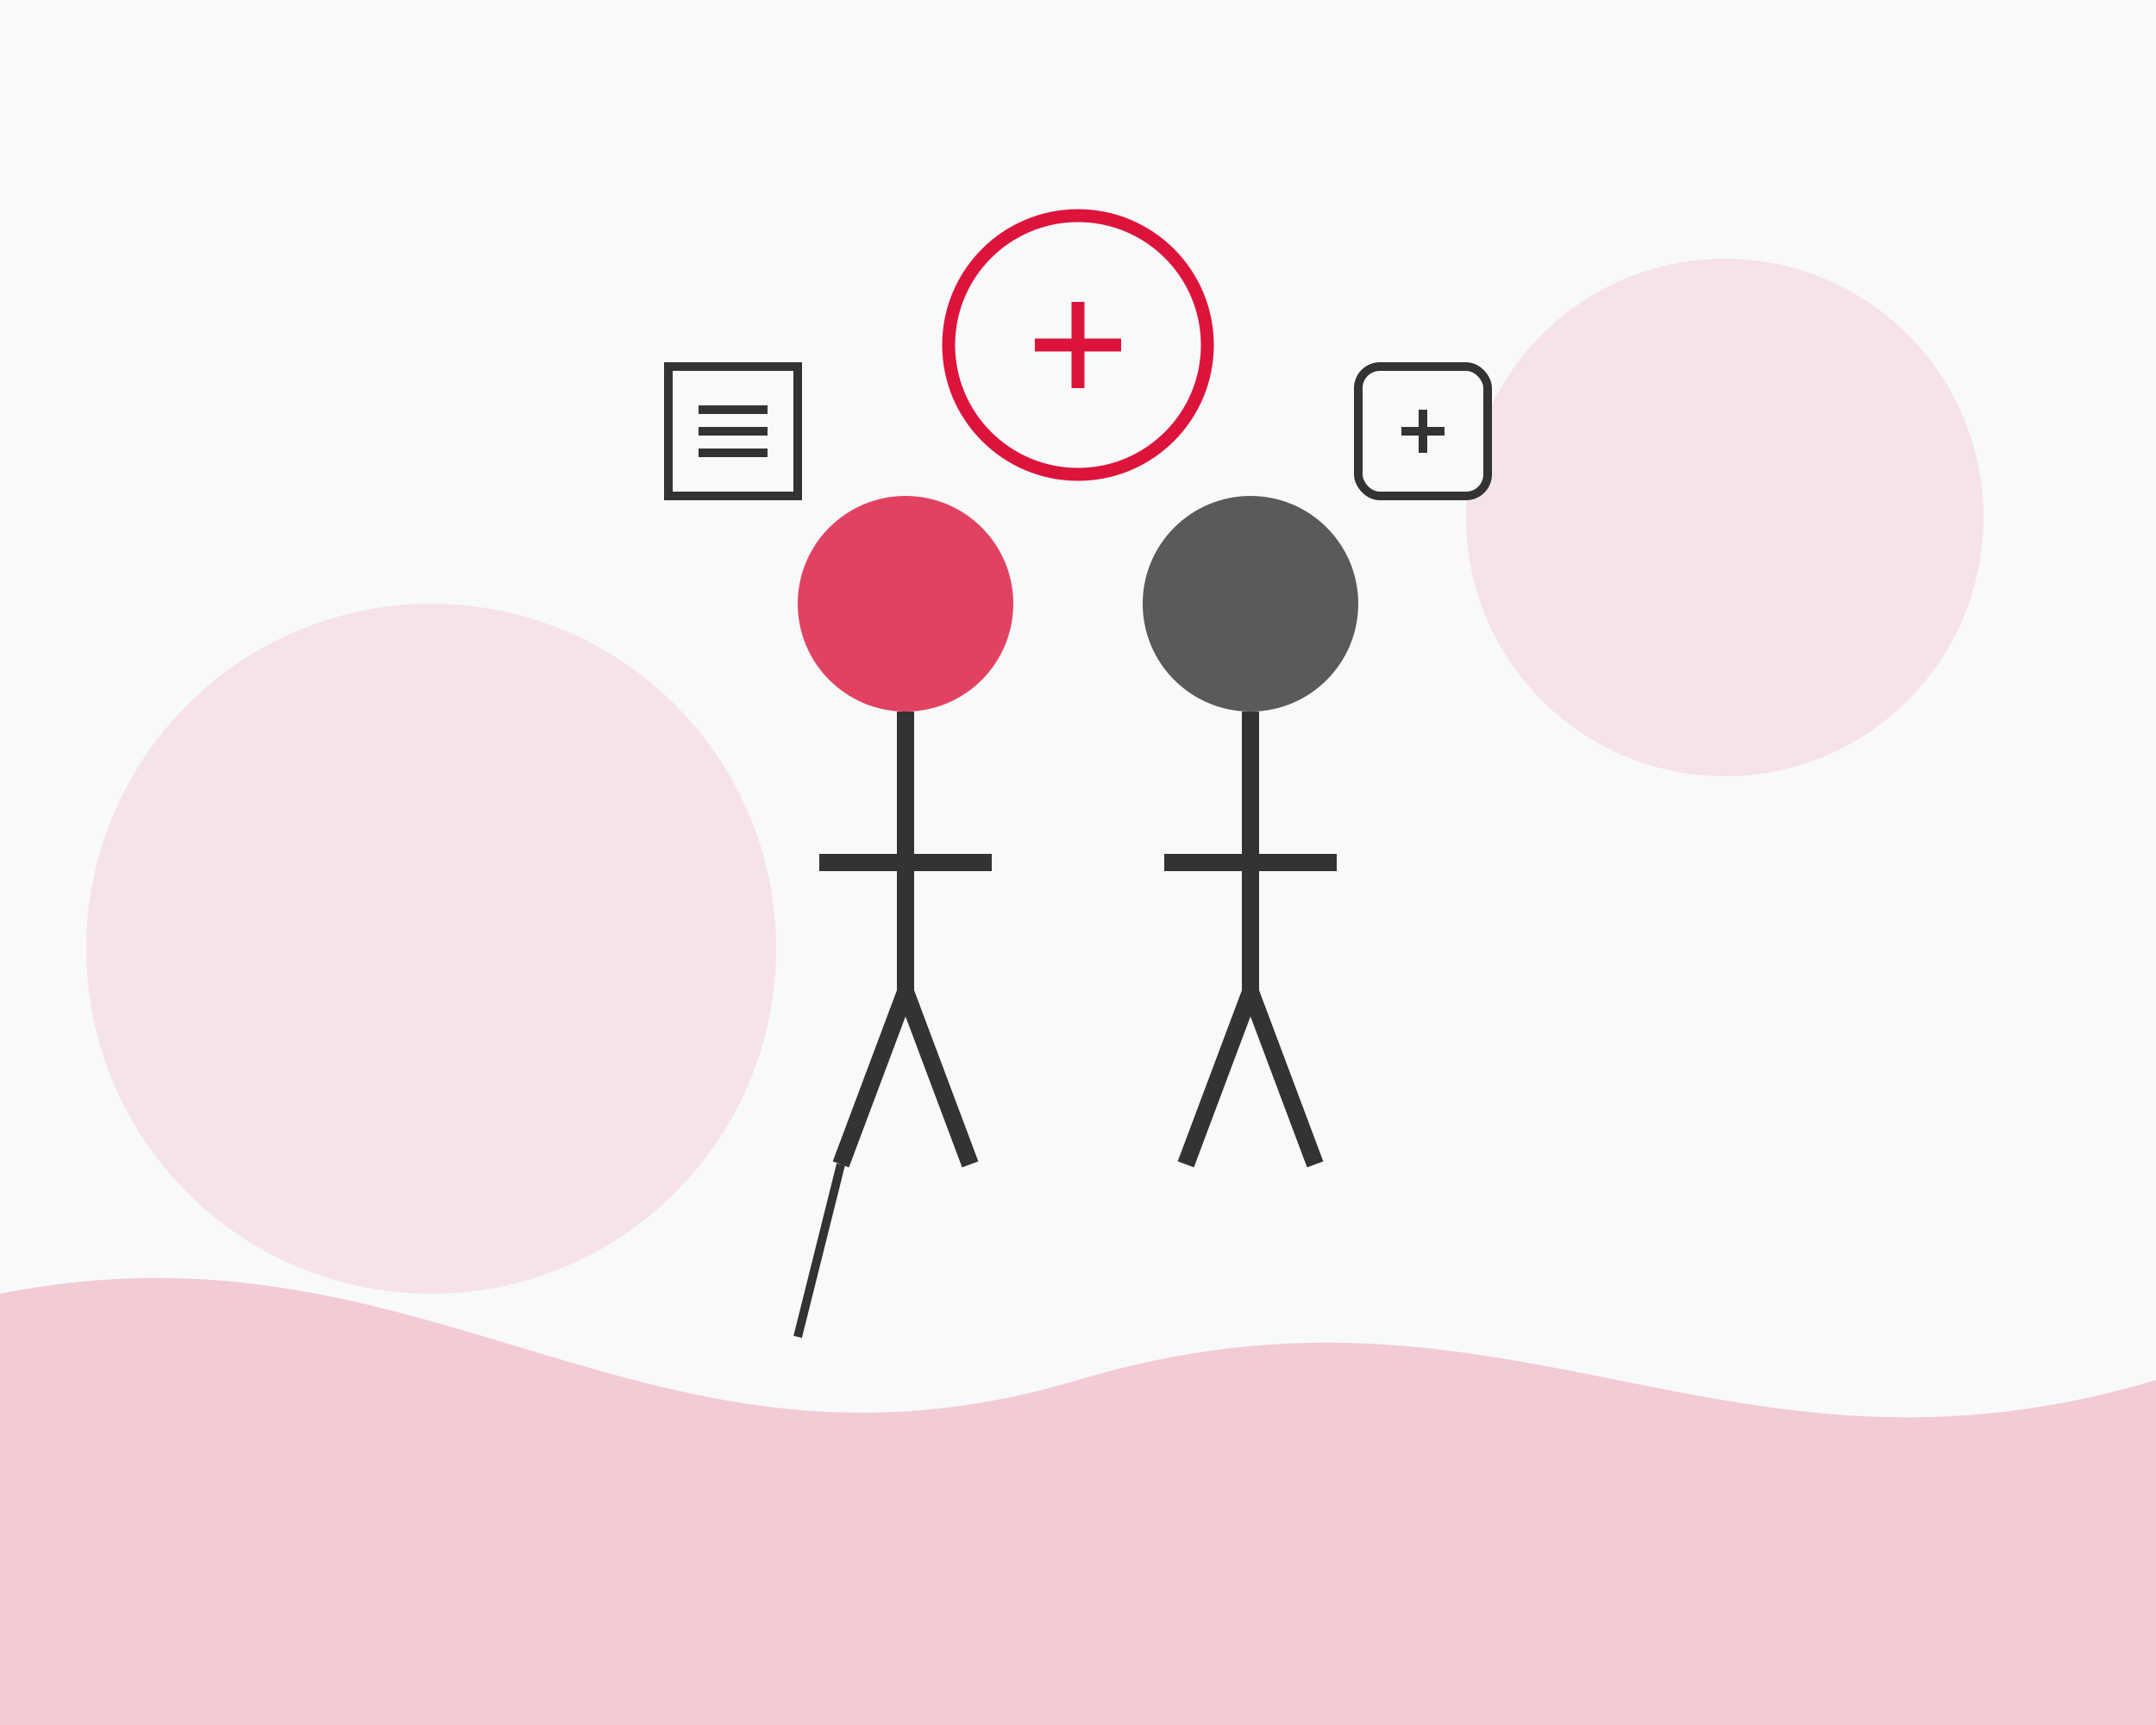
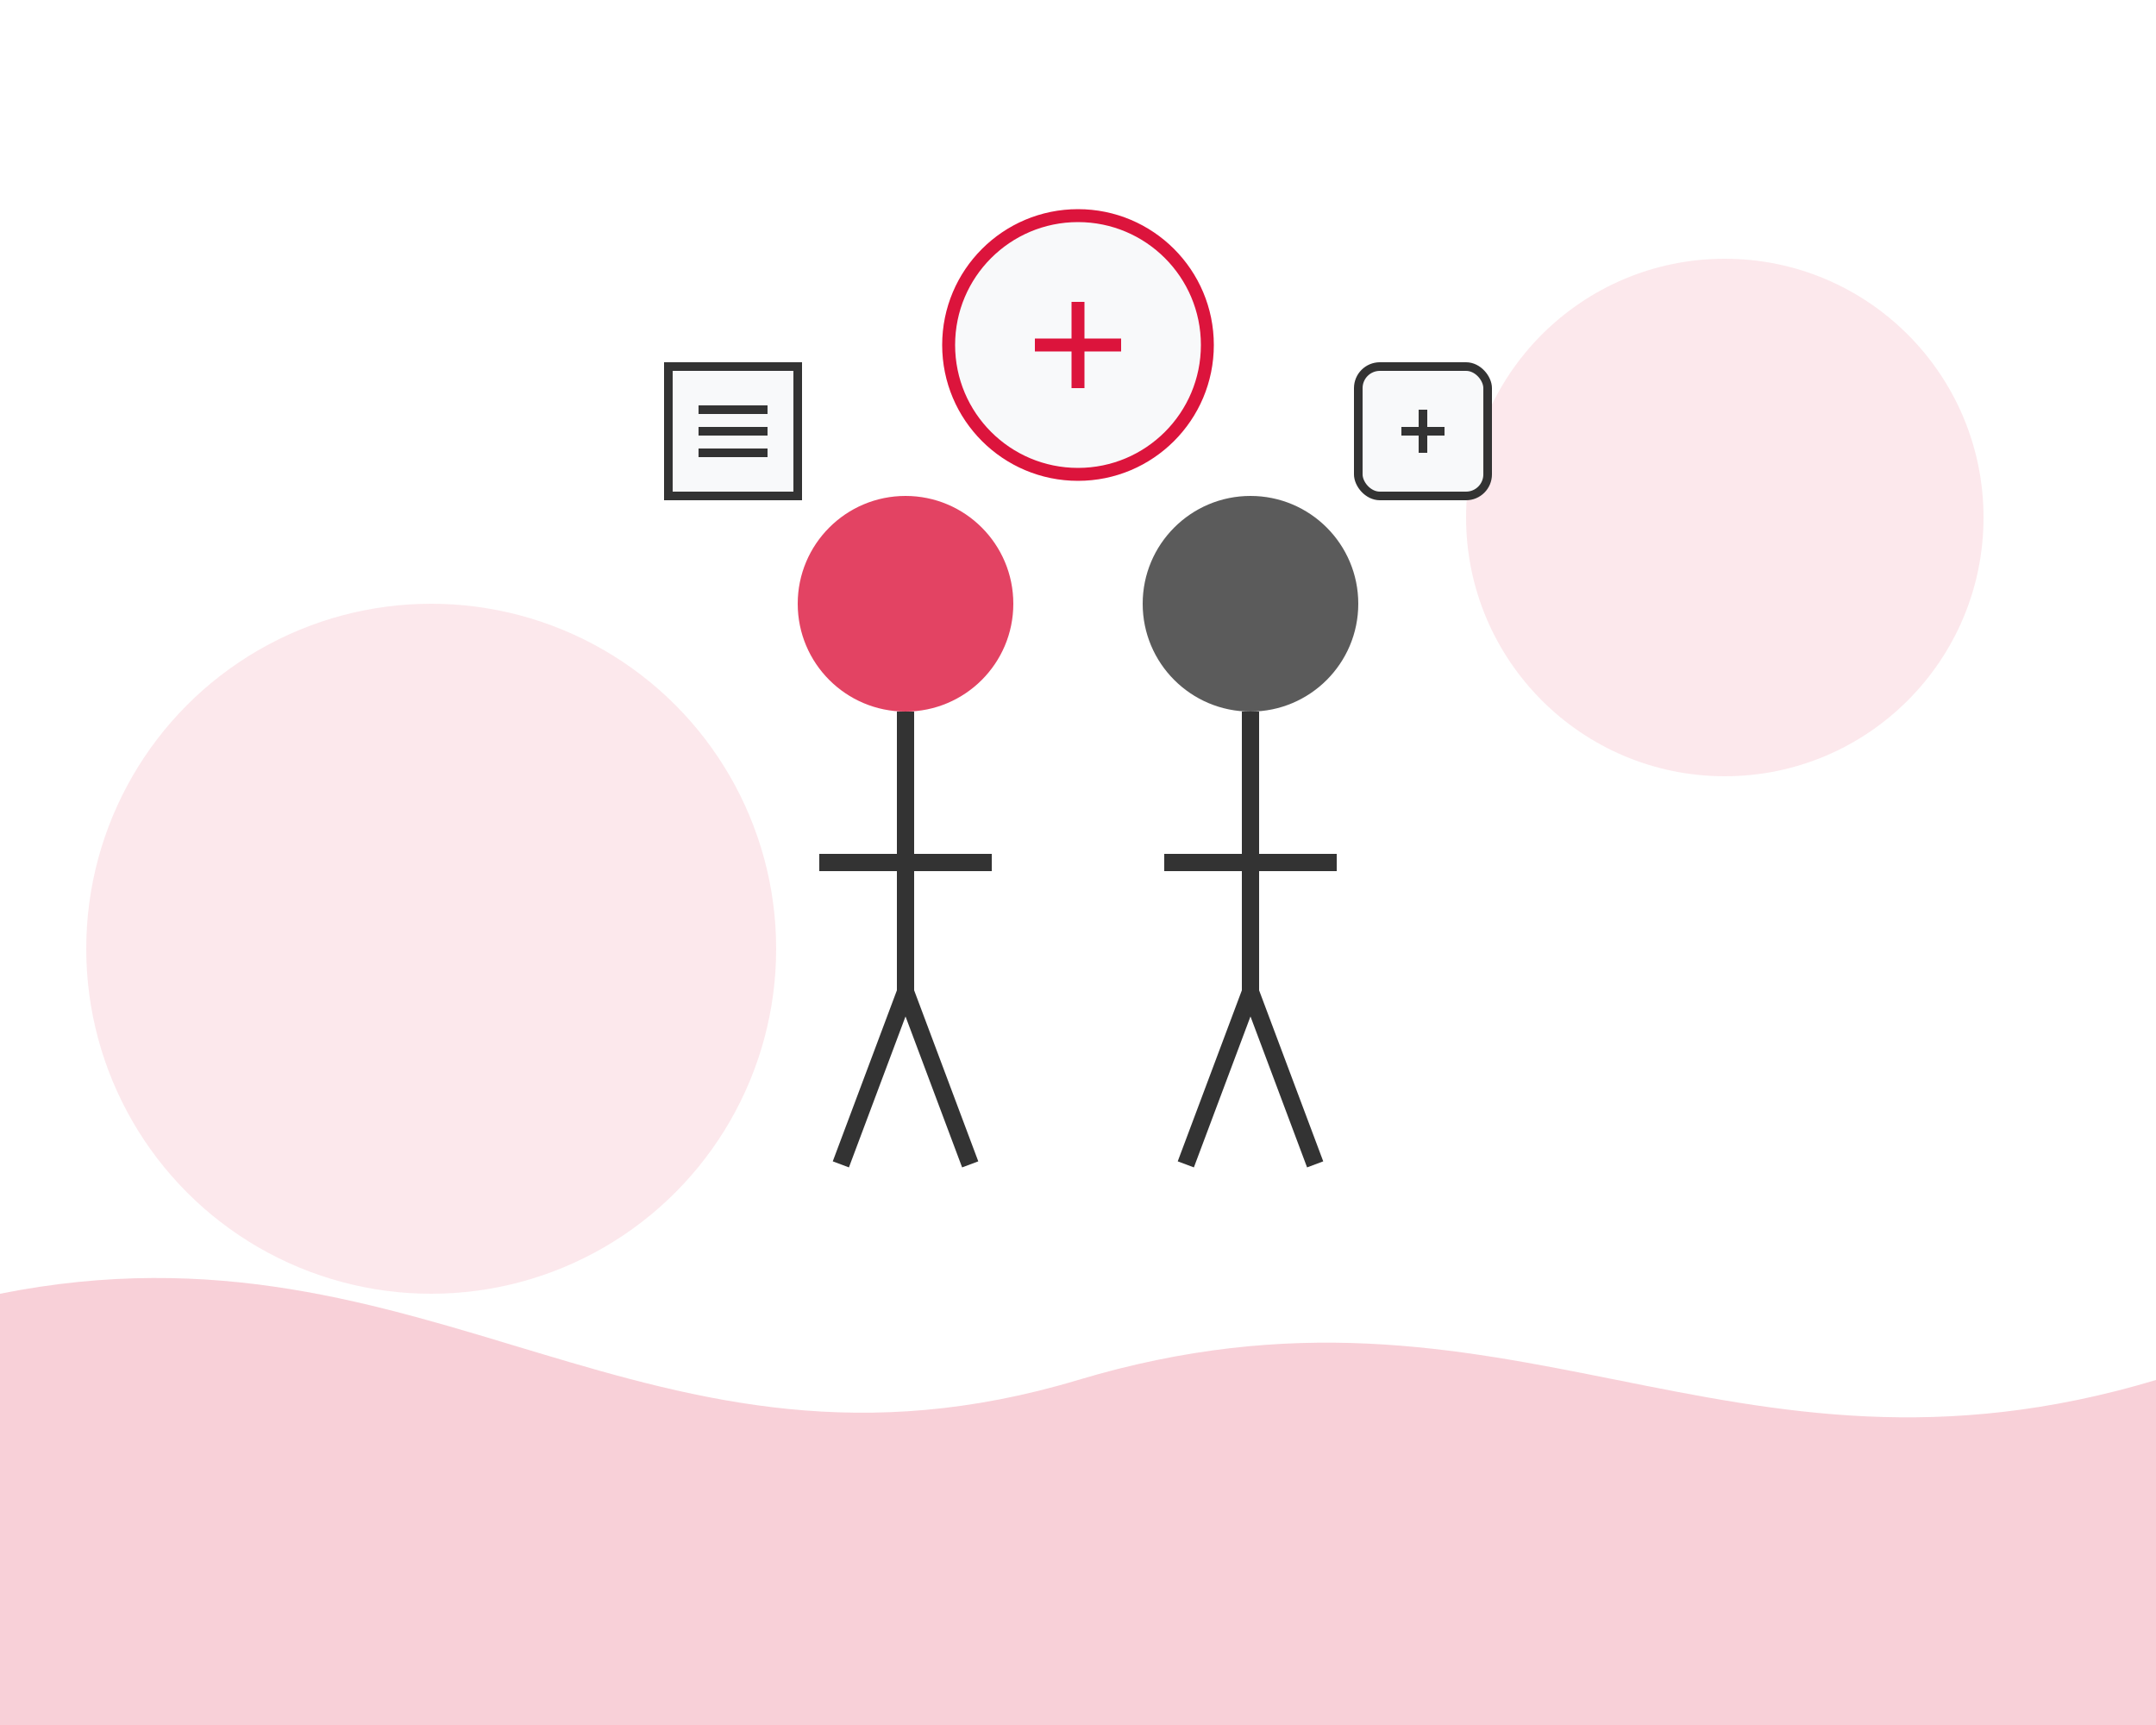
<svg xmlns="http://www.w3.org/2000/svg" width="500" height="400" viewBox="0 0 500 400" fill="none">
-   <rect width="500" height="400" fill="#f8f9fa" />
  <path d="M0 300C100 280 150 350 250 320C350 290 400 350 500 320V400H0V300Z" fill="#dc143c" fill-opacity="0.2" />
  <circle cx="400" cy="120" r="60" fill="#dc143c" fill-opacity="0.1" />
  <circle cx="100" cy="220" r="80" fill="#dc143c" fill-opacity="0.1" />
  <g transform="translate(250, 200)">
    <circle cx="-40" cy="-60" r="25" fill="#dc143c" opacity="0.8" />
    <path d="M-40 -35 L-40 30 M-60 0 L-20 0 M-40 30 L-55 70 M-40 30 L-25 70" stroke="#333333" stroke-width="4" />
    <circle cx="40" cy="-60" r="25" fill="#333333" opacity="0.8" />
    <path d="M40 -35 L40 30 M20 0 L60 0 M40 30 L25 70 M40 30 L55 70" stroke="#333333" stroke-width="4" />
-     <path d="M-55 70 L-65 110" stroke="#333333" stroke-width="2" />
    <g transform="translate(0, -120)">
      <circle cx="0" cy="0" r="30" fill="#f8f9fa" stroke="#dc143c" stroke-width="3" />
      <path d="M-10 0 L10 0 M0 -10 L0 10" stroke="#dc143c" stroke-width="3" />
    </g>
    <g transform="translate(-80, -100)">
      <rect x="-15" y="-15" width="30" height="30" fill="#f8f9fa" stroke="#333333" stroke-width="2" />
      <path d="M-8 0 L8 0 M-8 -5 L8 -5 M-8 5 L8 5" stroke="#333333" stroke-width="2" />
    </g>
    <g transform="translate(80, -100)">
      <rect x="-15" y="-15" width="30" height="30" fill="#f8f9fa" stroke="#333333" stroke-width="2" rx="5" ry="5" />
      <path d="M0 -5 L0 5 M-5 0 L5 0" stroke="#333333" stroke-width="2" />
    </g>
  </g>
</svg>